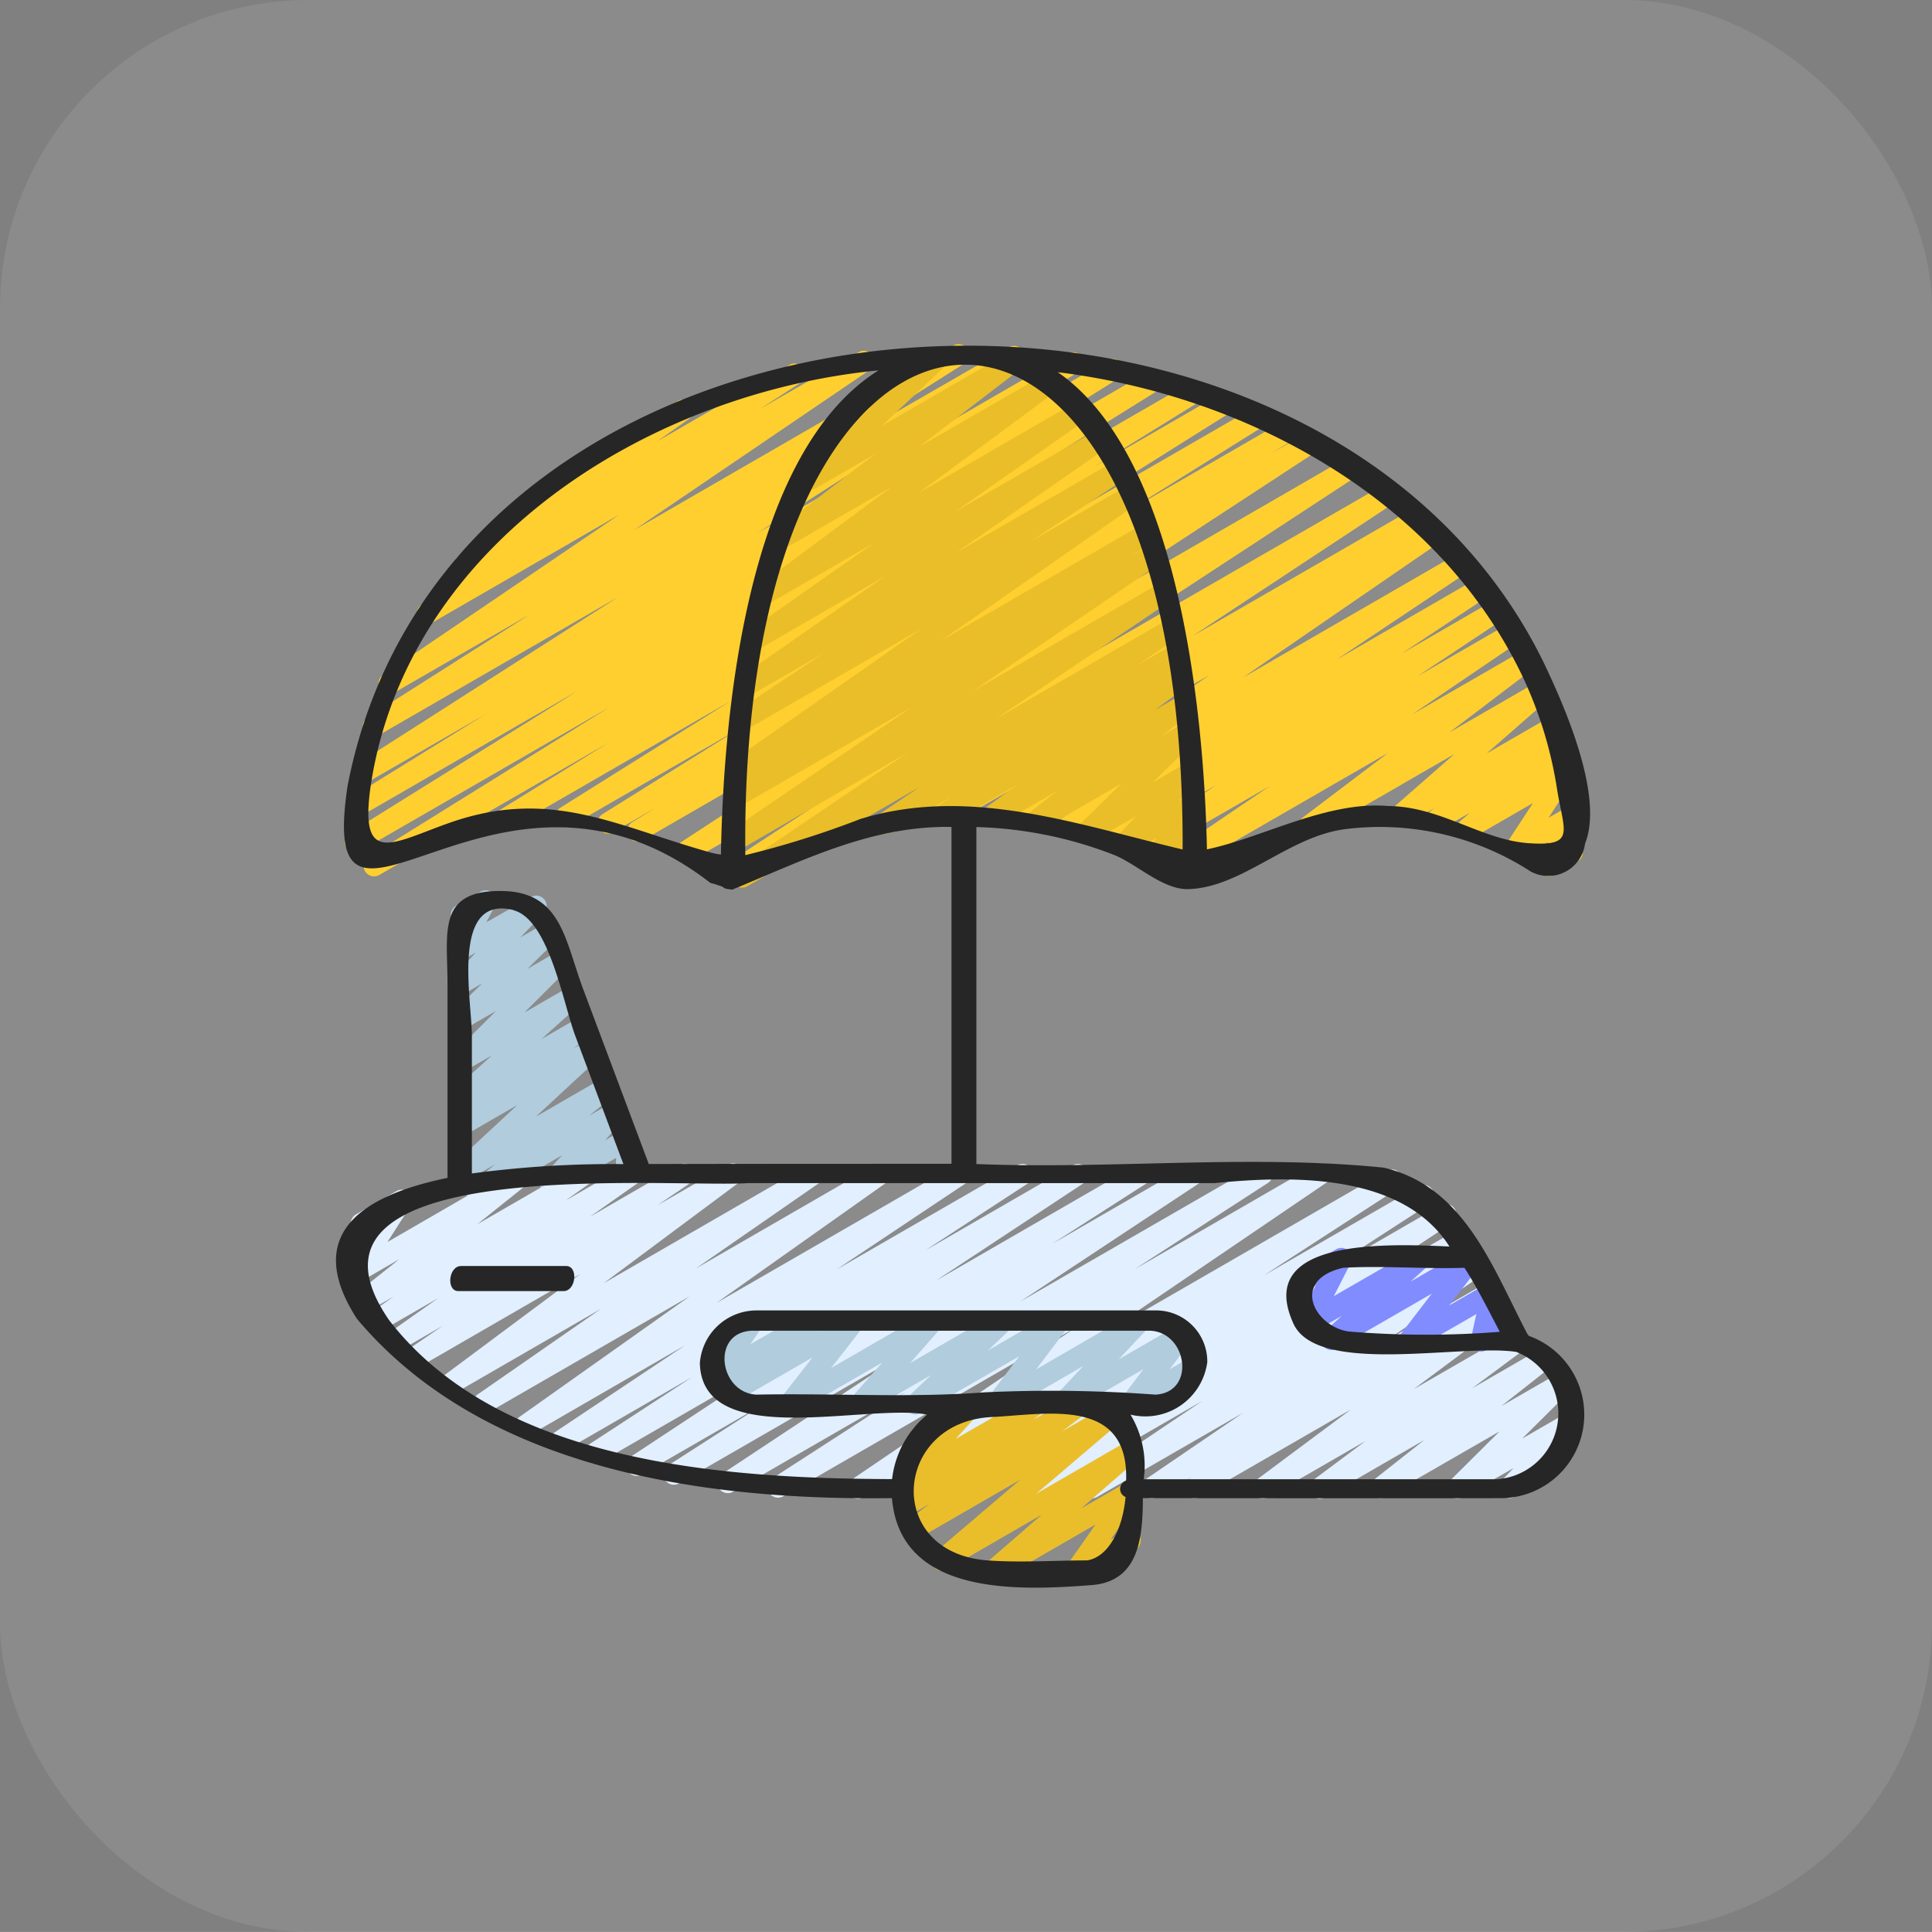
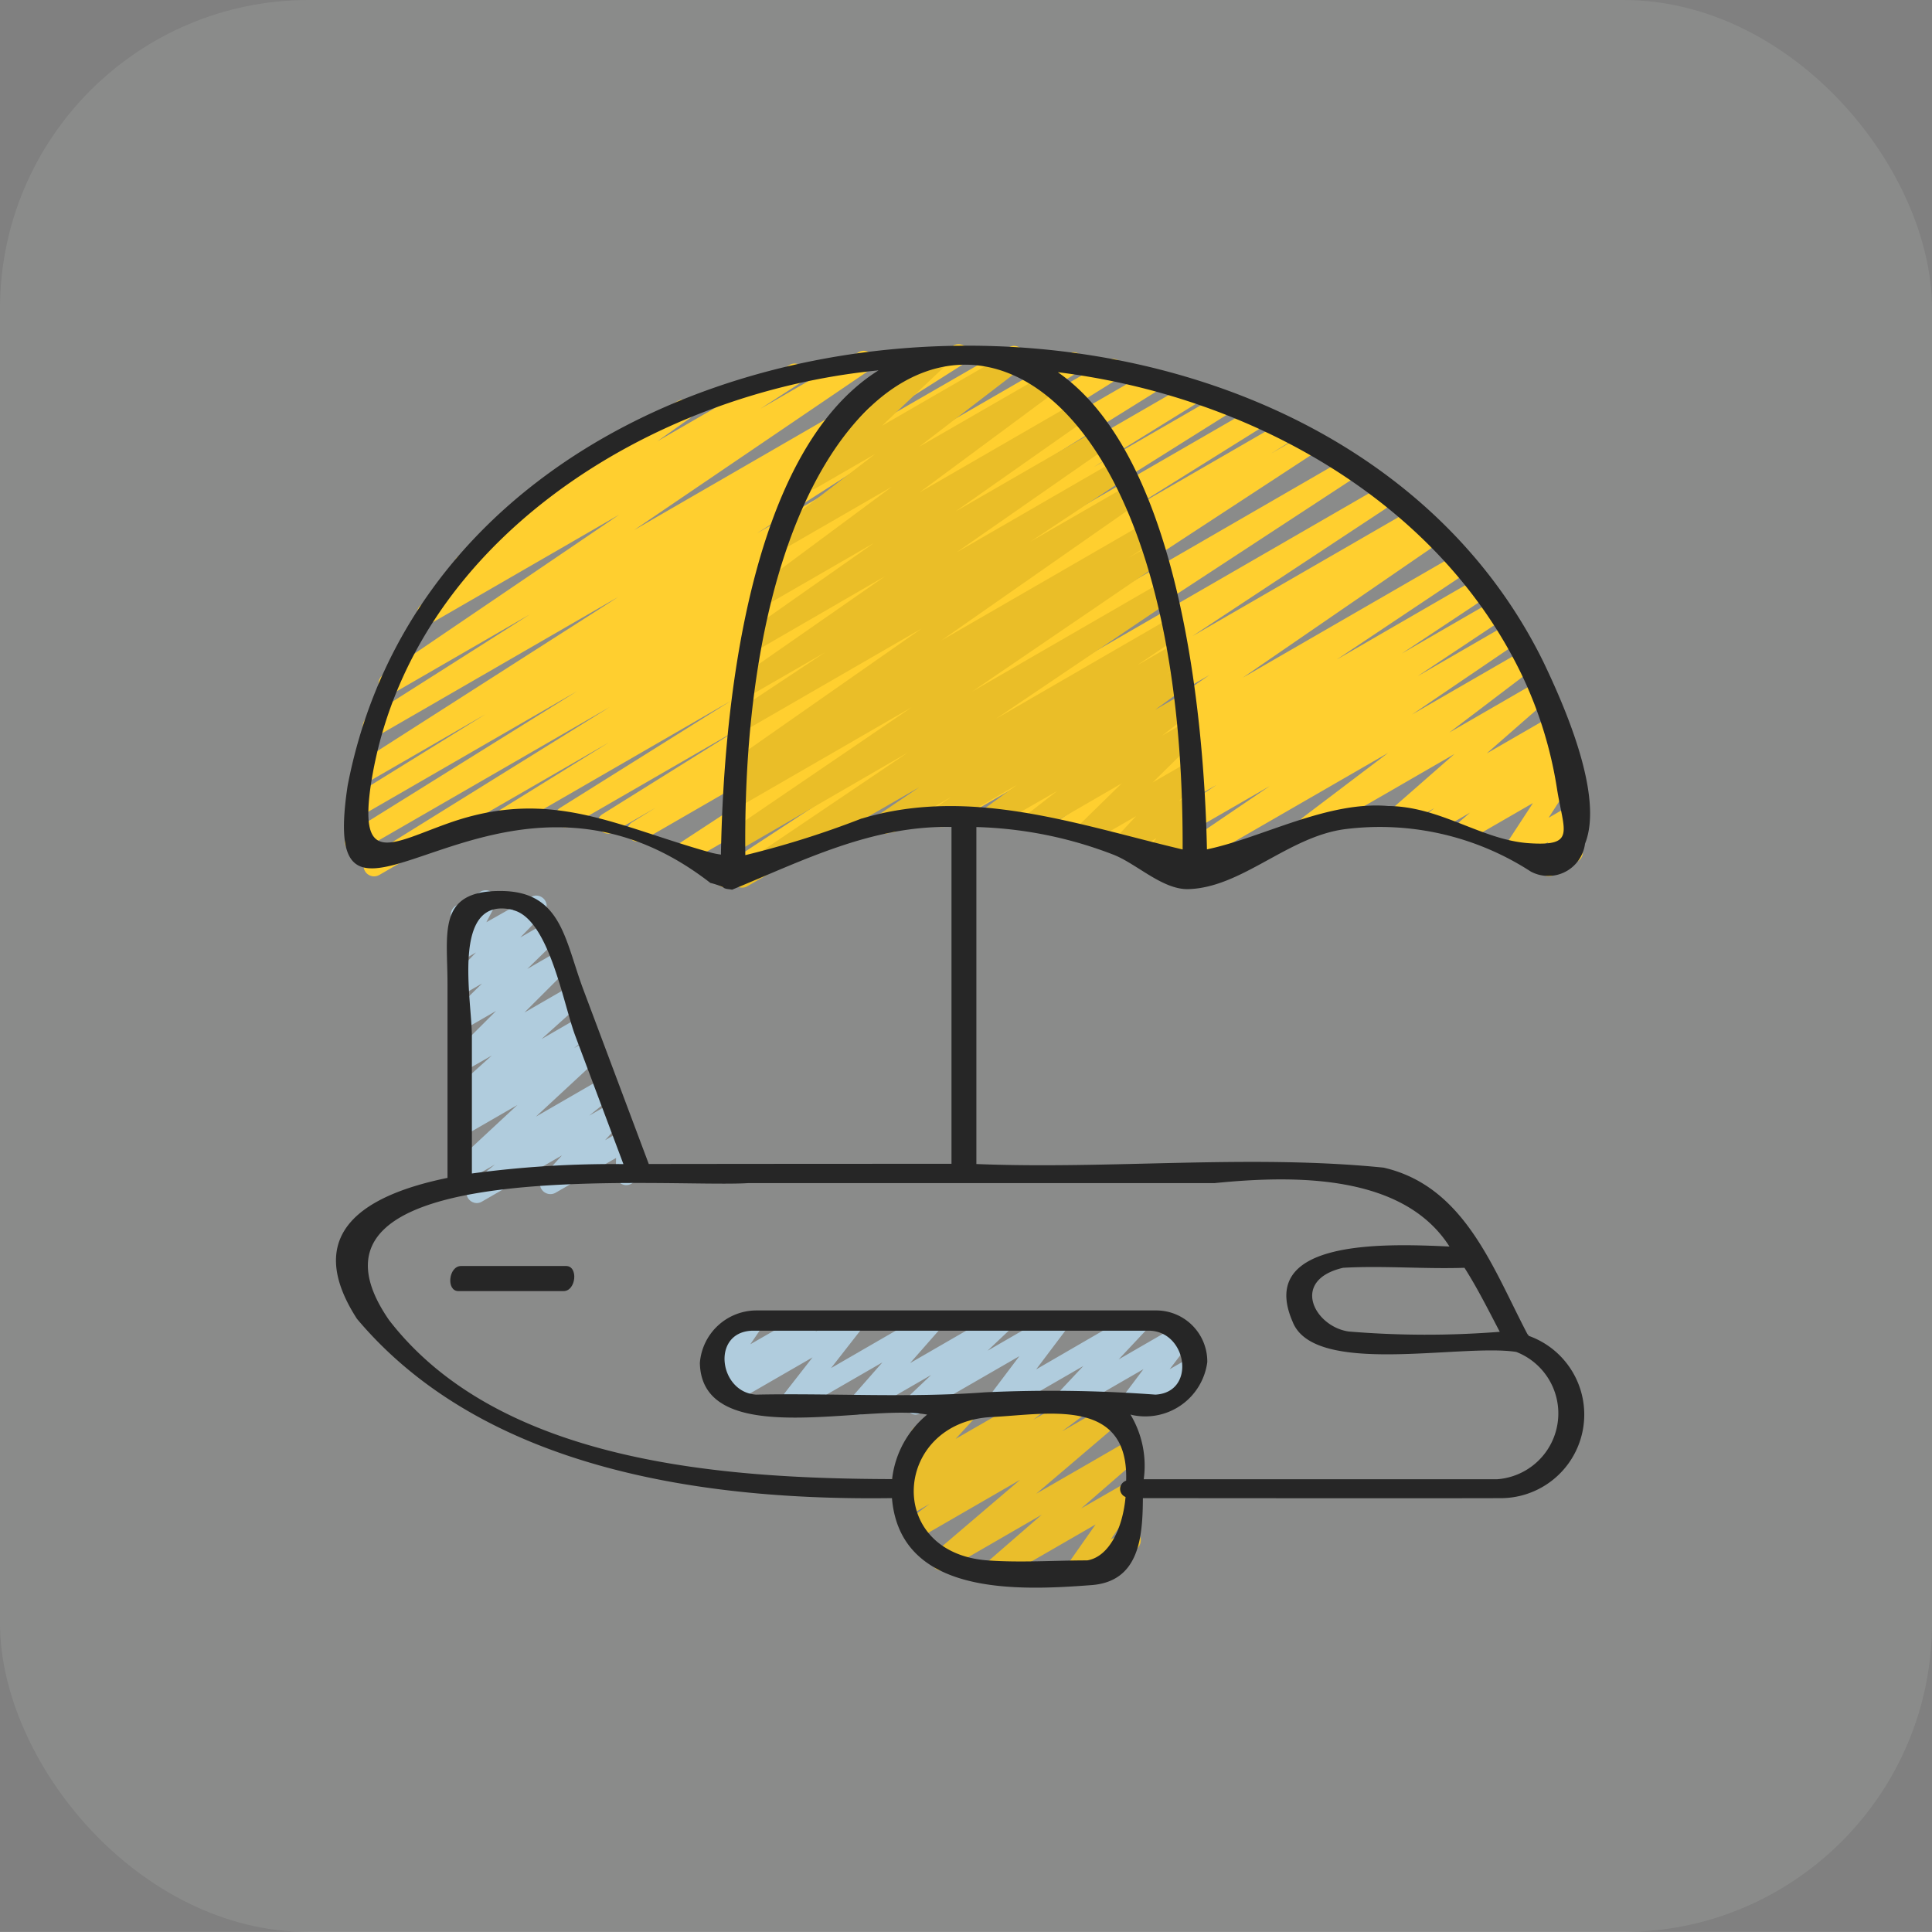
<svg xmlns="http://www.w3.org/2000/svg" width="50.068" height="50.067" viewBox="0 0 50.068 50.067">
  <rect x="0" y="0" width="50.068" height="50.067" fill="#808080" stroke="none" />
  <rect width="50.068" height="50.068" rx="8" fill="#e9f0ef" opacity="0.1" />
  <g transform="translate(8.707 8.921)">
    <path d="M6.233,34.631a.272.272,0,0,1-.17-.484L6.7,33.63l-.762.441a.272.272,0,0,1-.321-.436l1.663-1.545-1.344.776a.272.272,0,0,1-.306-.448l.431-.346-.125.072a.272.272,0,0,1-.319-.436l1-.9-.677.386a.272.272,0,0,1-.327-.428l1.115-1.114-.787.454a.272.272,0,0,1-.327-.43l.752-.736-.426.246a.272.272,0,0,1-.332-.425l.6-.625-.272.158a.272.272,0,0,1-.377-.362l.26-.5a.272.272,0,0,1-.127-.508l.633-.362a.272.272,0,0,1,.377.362l-.225.429L7.631,26.7a.272.272,0,0,1,.332.425l-.607.623.609-.351a.272.272,0,0,1,.327.43l-.754.736.711-.411a.272.272,0,0,1,.327.429L7.463,29.693l1.124-.648a.272.272,0,0,1,.319.436l-1,.9.971-.561a.272.272,0,0,1,.306.448l-.433.347.351-.2a.272.272,0,0,1,.321.436L7.761,32.391,9.477,31.4a.272.272,0,0,1,.307.448l-.643.518.576-.332a.272.272,0,0,1,.336.42l-.5.548.436-.253a.272.272,0,0,1,.408.241l-.009.46a.279.279,0,0,1,.25.136.272.272,0,0,1-.1.372l-.3.17a.272.272,0,0,1-.408-.24l.008-.426-1.565.9a.272.272,0,0,1-.336-.42l.5-.548-2.077,1.2A.267.267,0,0,1,6.233,34.631Z" transform="translate(-2.58 -12.374)" fill="#b0ccdd" />
    <path d="M10.394,14.607a.272.272,0,0,1-.149-.5l8.082-5.29L9.507,13.911a.272.272,0,0,1-.285-.464L17.28,8.171l-9.022,5.21a.272.272,0,1,1-.279-.468l.612-.377-1.1.635a.272.272,0,0,1-.28-.467l3.552-2.219L6.393,13.008a.272.272,0,1,1-.281-.467l4.425-2.772L4.85,13.053a.272.272,0,0,1-.279-.468l2.8-1.735-5.944,3.43a.272.272,0,0,1-.28-.467L7.4,9.928.941,13.655a.272.272,0,1,1-.28-.467l5.891-3.67L.994,12.727a.272.272,0,0,1-.279-.468l3.462-2.143L1.108,11.887a.272.272,0,1,1-.283-.465l6.8-4.35L1.409,10.662a.272.272,0,0,1-.282-.466l4.2-2.668L1.82,9.554a.272.272,0,0,1-.289-.461L7.636,4.948,2.814,7.733a.272.272,0,0,1-.285-.464L3.716,6.5A.272.272,0,0,1,3.49,6.01L5.544,4.558a.259.259,0,0,1-.1-.1.272.272,0,0,1,.1-.372L9.164,2a.272.272,0,0,1,.293.458l-.829.586,3.419-1.974a.272.272,0,0,1,.284.464L11.3,2.2,13.835.741a.272.272,0,0,1,.289.461l-6.1,4.144L16.295.567a.272.272,0,0,1,.28.467L12.369,3.7,17.728.612a.272.272,0,1,1,.283.465l-6.8,4.351L19.269.774a.272.272,0,0,1,.279.467L16.1,3.375,20.3.949a.272.272,0,1,1,.28.467l-5.9,3.679L21.4,1.212a.272.272,0,0,1,.28.467L15.436,5.566l7.007-4.045a.272.272,0,1,1,.28.467L19.931,3.716l3.311-1.911a.272.272,0,0,1,.281.466L19.1,5.048l5-2.886a.272.272,0,0,1,.28.467l-3.556,2.22,4.029-2.326a.272.272,0,1,1,.279.468l-.608.375.916-.529a.272.272,0,0,1,.285.463L17.661,8.576l8.827-5.1a.272.272,0,0,1,.285.463L18.691,9.23l8.755-5.055a.272.272,0,0,1,.286.463L22.495,8.093l5.7-3.291a.272.272,0,1,1,.281.467l-.152.1.293-.169a.272.272,0,0,1,.29.46L23.8,9.17l5.543-3.2a.272.272,0,1,1,.288.462L26.235,8.7l3.632-2.1a.272.272,0,1,1,.286.463L27.917,8.546,30.282,7.18a.272.272,0,1,1,.287.463L28.333,9.13l2.334-1.348a.272.272,0,0,1,.289.461l-2.771,1.882,2.86-1.651a.272.272,0,0,1,.3.452l-2.192,1.665,2.263-1.307a.272.272,0,0,1,.315.44l-1.611,1.41,1.625-.938a.272.272,0,0,1,.3.45l-.142.112a.272.272,0,0,1,.31.444l-.243.21.063-.036a.272.272,0,0,1,.363.385L31.726,12.8l.46-.265a.272.272,0,0,1,.381.35l-.248.538a.268.268,0,0,1,.256.136.272.272,0,0,1-.1.372l-.608.351a.272.272,0,0,1-.381-.35l.229-.5-.708.408a.272.272,0,0,1-.364-.385l.676-1.035-1.559.9a.272.272,0,0,1-.314-.442l.243-.21-.762.44a.272.272,0,0,1-.3-.45l.14-.109L27.988,13a.272.272,0,0,1-.315-.44l1.611-1.411-3.619,2.09a.272.272,0,0,1-.3-.453l2.2-1.666-5.546,3.2a.272.272,0,0,1-.289-.461l2.768-1.88-3.321,1.916a.272.272,0,0,1-.287-.462l2.232-1.486-2.81,1.623a.272.272,0,0,1-.286-.463l2.238-1.478L19.36,13.3a.272.272,0,1,1-.288-.462l3.394-2.27-4.346,2.51a.272.272,0,0,1-.29-.46L22.938,9.1,16.187,13a.272.272,0,0,1-.282-.467l.149-.093-1.217.7a.272.272,0,1,1-.286-.463l5.242-3.453-9.261,5.346A.272.272,0,0,1,10.394,14.607Z" transform="translate(-0.3 -0.529)" fill="#ffcf2f" />
    <path d="M30.536,14.675a.272.272,0,0,1-.267-.327l.094-.485-.52.3a.272.272,0,0,1-.357-.4l.275-.381-.721.417a.272.272,0,0,1-.335-.422l.53-.565-1.159.669a.272.272,0,0,1-.327-.43l1.113-1.089L26.743,13.19a.272.272,0,0,1-.3-.451l.747-.579-1.567.9a.272.272,0,0,1-.3-.456l.821-.6-1.814,1.048a.272.272,0,1,1-.291-.461l.407-.279-1.579.913a.272.272,0,0,1-.289-.461l1.035-.7-4.455,2.565a.272.272,0,0,1-.288-.461l4.452-3.006L18.939,13.7a.272.272,0,0,1-.289-.461l4.768-3.248L18.97,12.559a.272.272,0,1,1-.283-.465l.516-.33-.194.112a.272.272,0,0,1-.292-.459l4.955-3.464-4.538,2.62a.272.272,0,0,1-.287-.463l2.323-1.54-1.908,1.1a.272.272,0,0,1-.291-.46l3.762-2.618L19.493,8.467a.272.272,0,0,1-.292-.459l3.241-2.275L19.79,7.263a.272.272,0,0,1-.3-.454l3.416-2.534L20.276,5.793a.272.272,0,0,1-.3-.452l2.5-1.917-1.539.889a.272.272,0,0,1-.324-.433l1.742-1.658a.327.327,0,0,1-.242-.136.272.272,0,0,1,.1-.372L23.971.7a.272.272,0,0,1,.327.436L22.651,2.694,25.815.867a.272.272,0,0,1,.3.452l-2.5,1.918,3.125-1.8a.272.272,0,0,1,.3.455L23.624,4.421,27.505,2.18a.272.272,0,0,1,.292.458L24.557,4.914,28.049,2.9a.272.272,0,0,1,.291.46l-3.765,2.62,3.956-2.285a.272.272,0,1,1,.287.463L26.5,5.695l2.361-1.361a.272.272,0,0,1,.292.458L24.193,8.256l5.081-2.933a.272.272,0,0,1,.283.465l-.514.327.429-.247a.272.272,0,0,1,.289.461l-4.768,3.25L29.769,6.82a.272.272,0,0,1,.288.462l-4.452,3.005L30,7.746a.272.272,0,0,1,.289.461l-1.035.7.883-.51a.272.272,0,0,1,.291.461l-.409.281L30.249,9a.272.272,0,0,1,.3.456l-.821.6.631-.364a.272.272,0,0,1,.3.451l-.745.579.533-.307a.272.272,0,0,1,.327.43l-1.109,1.093.879-.507a.272.272,0,0,1,.335.421l-.531.568.242-.139a.272.272,0,0,1,.357.395l-.284.394a.272.272,0,0,1,.35.311l-.125.647A.278.278,0,0,1,31,14.14a.272.272,0,0,1-.1.372l-.225.13a.272.272,0,0,1-.136.034Z" transform="translate(-8.5 -0.582)" fill="#eabe28" />
-     <path d="M18.306,48.21a.272.272,0,0,1-.15-.5L21.208,45.7l-4.286,2.474a.272.272,0,0,1-.285-.464l2.893-1.877-4.054,2.341a.272.272,0,0,1-.285-.464l3.466-2.247-4.694,2.711a.272.272,0,0,1-.289-.461l5.8-3.939L11.9,48.146a.272.272,0,0,1-.284-.464l3.458-2.235-4.486,2.588a.272.272,0,0,1-.286-.462l4.657-3.082L9.2,47.811a.272.272,0,0,1-.284-.464l2.446-1.57-3.136,1.81a.272.272,0,0,1-.286-.462L11.77,44.6,7.15,47.266a.272.272,0,0,1-.285-.463L9.534,45.06,6.276,46.942a.272.272,0,0,1-.287-.462l3.36-2.242L5.36,46.544a.272.272,0,0,1-.293-.458l4.4-3.117-5.2,3a.272.272,0,0,1-.292-.459L7.17,43.292,3.433,45.45a.272.272,0,0,1-.3-.454l3.5-2.606L2.505,44.775a.272.272,0,0,1-.289-.461l.857-.584L2,44.351a.272.272,0,0,1-.293-.458l1.241-.876-1.47.847a.272.272,0,0,1-.294-.458l.606-.429-.715.412a.272.272,0,0,1-.305-.449l1.172-.933-1,.579a.272.272,0,0,1-.366-.381l.6-.938-.079.046a.272.272,0,1,1-.272-.471l1.045-.6a.272.272,0,0,1,.366.381l-.6.938,3.2-1.851a.272.272,0,0,1,.305.449l-1.172.938,2.6-1.5a.272.272,0,0,1,.293.457l-.608.431,1.579-.911a.272.272,0,0,1,.293.457l-1.24.874L9.2,39.568a.272.272,0,0,1,.29.46l-.859.583,1.809-1.042a.272.272,0,0,1,.3.454l-3.5,2.606,5.3-3.06a.272.272,0,0,1,.292.458L9.63,42.246l4.637-2.677a.272.272,0,0,1,.293.457l-4.4,3.115,6.189-3.572a.272.272,0,0,1,.287.462l-3.361,2.242,4.683-2.7a.272.272,0,0,1,.285.463l-2.668,1.742,3.82-2.206a.272.272,0,0,1,.286.462l-3.827,2.526,5.177-2.988a.272.272,0,0,1,.283.464l-2.45,1.572,3.528-2.037a.272.272,0,0,1,.287.462L18.03,43.108l6.136-3.539a.272.272,0,0,1,.284.464L21,42.266l4.674-2.7a.272.272,0,0,1,.29.461l-5.8,3.941,7.357-4.247a.272.272,0,0,1,.285.464l-3.468,2.248,4.006-2.312a.272.272,0,1,1,.284.464l-2.9,1.875,3.193-1.844a.272.272,0,1,1,.286.463l-3.049,2.009,3.213-1.851a.272.272,0,1,1,.289.462L26.64,43.729l3.1-1.789a.272.272,0,0,1,.29.461l-2.518,1.721,2.593-1.5a.272.272,0,0,1,.286.463l-.089.059.062-.035a.272.272,0,0,1,.3.454l-2.433,1.811L30.788,43.9a.272.272,0,0,1,.3.454l-1.338.995,1.759-1.015a.272.272,0,0,1,.3.449l-1.307,1.03L32,44.95a.272.272,0,0,1,.327.429l-1.284,1.276,1.161-.671a.272.272,0,0,1,.333.424l-.519.544a.272.272,0,0,1,.054.5l-1.223.708a.272.272,0,0,1-.332-.424l.3-.315-1.32.755a.272.272,0,0,1-.327-.429l1.284-1.276-2.955,1.7a.272.272,0,0,1-.3-.449l1.307-1.03-2.561,1.479a.272.272,0,0,1-.3-.454l1.339-1-2.511,1.449a.272.272,0,0,1-.3-.454L26.606,45.9l-3.931,2.267a.272.272,0,0,1-.286-.462l.089-.059-.9.521a.272.272,0,0,1-.29-.46l2.52-1.718-3.779,2.178a.272.272,0,0,1-.288-.461l3.012-2.026-4.307,2.487A.272.272,0,0,1,18.306,48.21Z" transform="translate(-0.302 -18.295)" fill="#e1efff" />
    <path d="M23.123,49.218a.272.272,0,0,1-.187-.47l.588-.556-1.715.989a.272.272,0,0,1-.34-.415l.791-.9-2.273,1.312a.272.272,0,0,1-.35-.4l.813-1.042-2.069,1.194a.272.272,0,0,1-.315-.44l.07-.062-.077.045a.272.272,0,0,1-.36-.39l.338-.49a.286.286,0,0,1-.259-.135.272.272,0,0,1,.1-.371l.9-.521a.272.272,0,0,1,.36.39l-.3.44,1.44-.828a.272.272,0,0,1,.315.44l-.071.063.871-.5a.272.272,0,0,1,.35.4l-.813,1.042,2.5-1.445a.272.272,0,0,1,.34.415l-.791.9,2.272-1.312a.272.272,0,0,1,.323.436l-.588.556,1.716-.992a.272.272,0,0,1,.354.4l-.811,1.076L28.8,46.566a.272.272,0,0,1,.334.422l-.751.8,1.531-.884a.272.272,0,0,1,.353.4l-.562.739.49-.282a.272.272,0,1,1,.272.471l-1.645.95a.272.272,0,0,1-.354-.4l.558-.741-1.975,1.14a.272.272,0,0,1-.334-.422l.751-.8-2.115,1.221a.272.272,0,0,1-.354-.4l.811-1.076-2.559,1.476a.267.267,0,0,1-.134.038Z" transform="translate(-8.1 -21.48)" fill="#b0ccdd" />
    <path d="M29.147,55.4a.272.272,0,0,1-.179-.478l1.48-1.285L28,55.052a.272.272,0,0,1-.313-.443l2.2-1.876-2.653,1.532a.272.272,0,0,1-.3-.454l.608-.454-.535.309a.272.272,0,0,1-.3-.451l.222-.172a.272.272,0,0,1-.3-.436l.684-.75a.272.272,0,0,1-.13-.508l1.294-.747a.272.272,0,0,1,.337.419l-.6.653L30.13,50.57a.272.272,0,0,1,.3.451l-.205.159,1.056-.61a.272.272,0,0,1,.3.454l-.608.454,1.217-.7a.272.272,0,0,1,.313.443l-2.2,1.874,2.329-1.344a.272.272,0,0,1,.315.441l-1.48,1.285,1.166-.67a.272.272,0,0,1,.359.392l-.762,1.085.371-.213a.272.272,0,1,1,.272.471l-1.434.825a.272.272,0,0,1-.359-.391l.762-1.085-2.559,1.477a.267.267,0,0,1-.137.038Z" transform="translate(-12.156 -23.306)" fill="#eabe2b" />
-     <path d="M48.73,46.212a.272.272,0,0,1-.218-.436l.817-1.065-2.466,1.424a.272.272,0,0,1-.32-.436l.45-.409-.729.42a.272.272,0,0,1-.381-.36l.436-.853-.1.059a.272.272,0,0,1-.272-.471l.9-.521a.272.272,0,0,1,.378.36l-.436.853,2.122-1.223a.272.272,0,0,1,.32.436l-.451.41,1.474-.851a.272.272,0,0,1,.352.4l-.824,1.067.963-.555a.272.272,0,0,1,.4.294l-.14.641.183-.106a.272.272,0,0,1,.272.472l-.718.414a.272.272,0,0,1-.4-.294l.14-.64-1.619.933A.267.267,0,0,1,48.73,46.212Z" transform="translate(-20.93 -20.108)" fill="#818cff" />
    <path d="M.653,25.817c3.3,3.927,9.039,4.714,13.865,4.647.212,2.532,3.255,2.4,5.159,2.255,1.252-.087,1.338-1.241,1.344-2.254,3.095,0,6.2.007,9.288,0a2.166,2.166,0,0,0,.712-4.206.151.151,0,0,0-.034-.045c-.9-1.715-1.629-3.832-3.729-4.315-3.481-.35-7.049.048-10.552-.093V13.073a10.612,10.612,0,0,1,3.559.719c.6.238,1.262.9,1.924.89,1.395-.033,2.6-1.37,4.084-1.556a7.2,7.2,0,0,1,4.8,1.1.96.96,0,0,0,1.406-.721c.5-1.246-.549-3.608-1.089-4.732C25.44-3.278,3.085-1.84.412,12c-.828,5.472,3.855-1.786,9.4,2.521a1.98,1.98,0,0,1,.327.109c.054.058.155.047.235.067,1.823-.748,3.613-1.667,5.687-1.626V21.8q-3.925,0-7.845.005L6.526,17.3c-.49-1.3-.565-2.571-2.158-2.57C2.724,14.725,3,15.819,3,17.131v5.034C.83,22.61-.777,23.6.653,25.817ZM30.836,9.12a10.618,10.618,0,0,1,.914,2.944c.176,1.13.506,1.51-.721,1.428s-2.293-.952-3.648-.964c-1.588-.137-3.277.828-4.7,1.123C22.611,10.264,22,3.494,18.817,1.286,23.691,1.886,28.63,4.549,30.836,9.12ZM9.8,13.728c-2.424-.676-4.124-1.688-6.755-.762-1.477.519-2.369,1.176-2.021-1.057C2.027,5.669,8.26,1.814,14.17,1.238c-3.43,2.149-4.022,8.957-4.084,12.549a2.365,2.365,0,0,1-.29-.059Zm3.931-.876a23.818,23.818,0,0,1-3.013.949c-.183-16.709,11.4-17.133,11.333-.147-2.694-.636-5.5-1.649-8.318-.8ZM19.58,32.078c-.855,0-1.732.062-2.584,0-2.69-.2-2.44-3.583.1-3.715,1.427-.067,3.56-.536,3.491,1.649a.225.225,0,0,0-.015.423c-.072.8-.421,1.548-.994,1.643Zm-2.653-4.356c-1.966.149-3.951.019-5.925.06-.96-.052-1.177-1.6-.127-1.656H21.219c.96.052,1.177,1.6.127,1.656a36.755,36.755,0,0,0-4.417-.06Zm13.34-1.568a24.239,24.239,0,0,1-3.912-.008c-.886-.125-1.525-1.33-.146-1.651,1.035-.059,2.1.035,3.146,0,.327.512.61,1.076.915,1.659ZM10.8,22.3H22.883c2.069-.207,4.883-.24,6.083,1.644-1.668-.078-5-.2-4.065,1.948.555,1.431,4.371.561,5.795.783a1.71,1.71,0,0,1-.5,3.3H21.043A2.574,2.574,0,0,0,20.7,28.3a1.62,1.62,0,0,0,1.99-1.361A1.325,1.325,0,0,0,21.349,25.6H11A1.475,1.475,0,0,0,9.54,26.964C9.594,29.251,13.876,28,15.43,28.3a2.533,2.533,0,0,0-.908,1.671c-4.3-.013-10.156-.389-13.036-4.12C-1.532,21.482,8.771,22.434,10.8,22.3Zm-6.1-7.074c.929.229,1.3,2.43,1.613,3.261l1.246,3.321a27.33,27.33,0,0,0-3.927.243V18.513C3.639,17.581,3.062,14.817,4.707,15.223Z" transform="translate(-0.11 -0.561)" fill="#262626" />
    <path d="M8.552,44.4H5.829c-.327,0-.391.65-.07.65H8.482C8.81,45.053,8.873,44.4,8.552,44.4Z" transform="translate(-2.587 -20.512)" fill="#262626" />
  </g>
</svg>